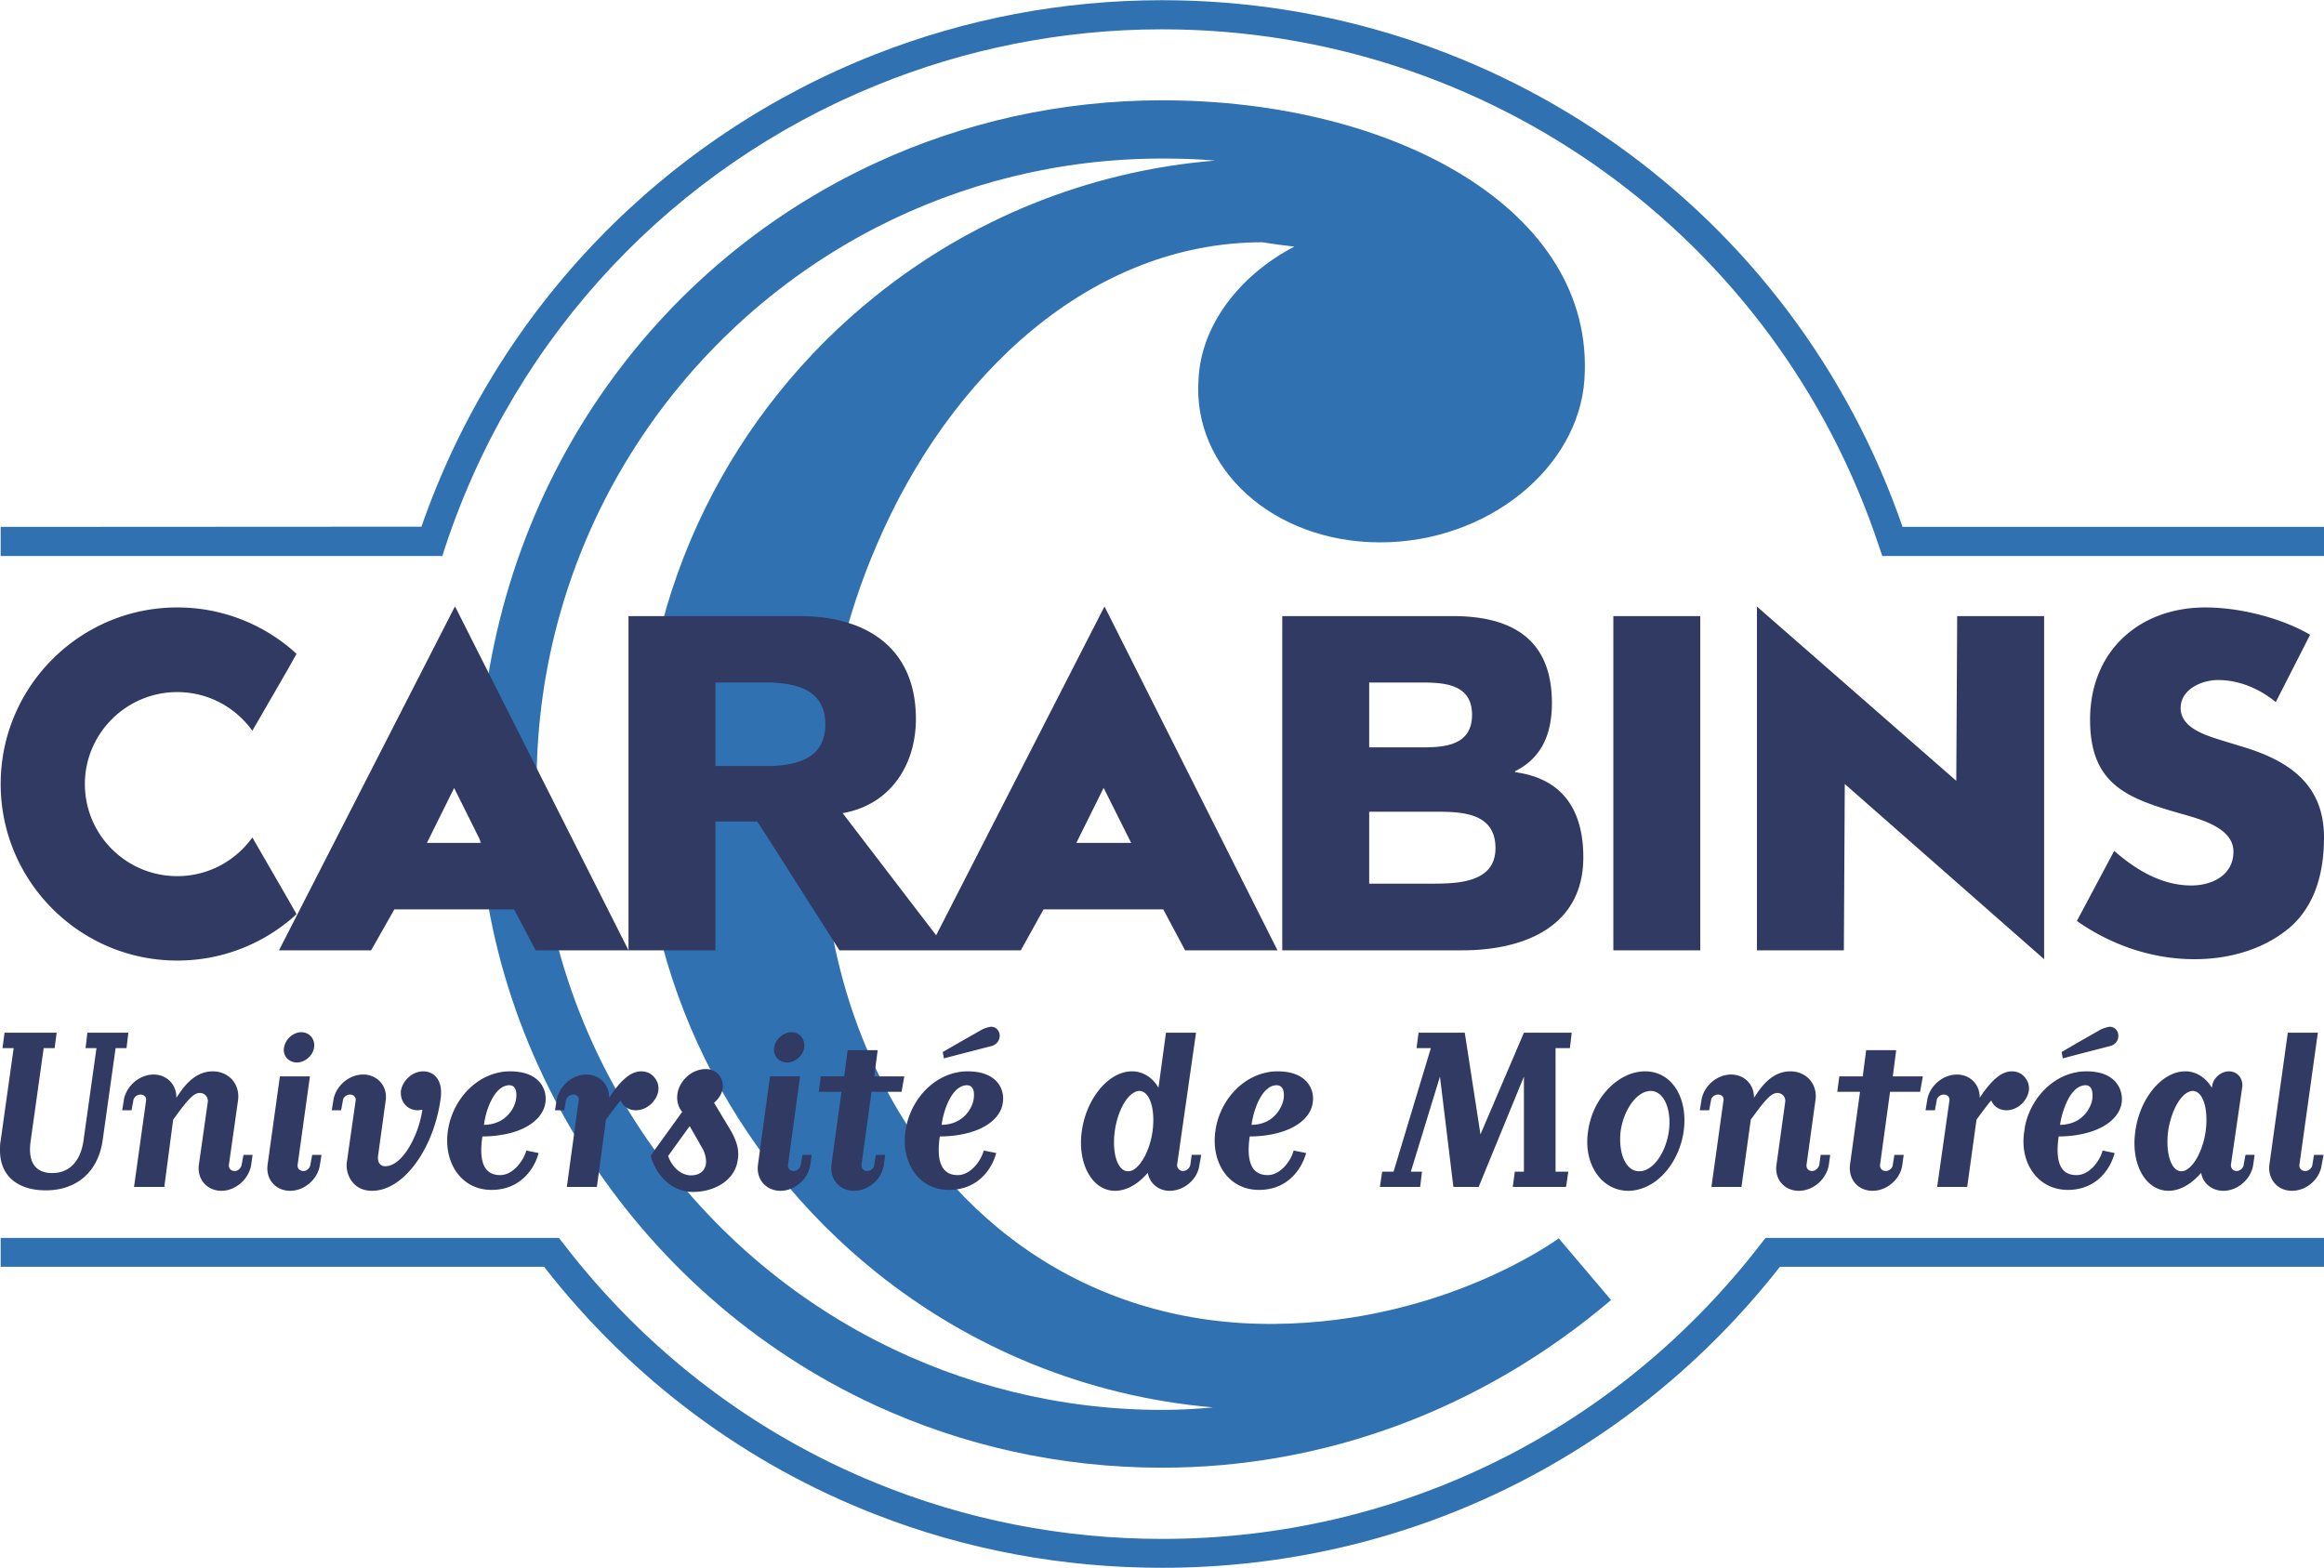
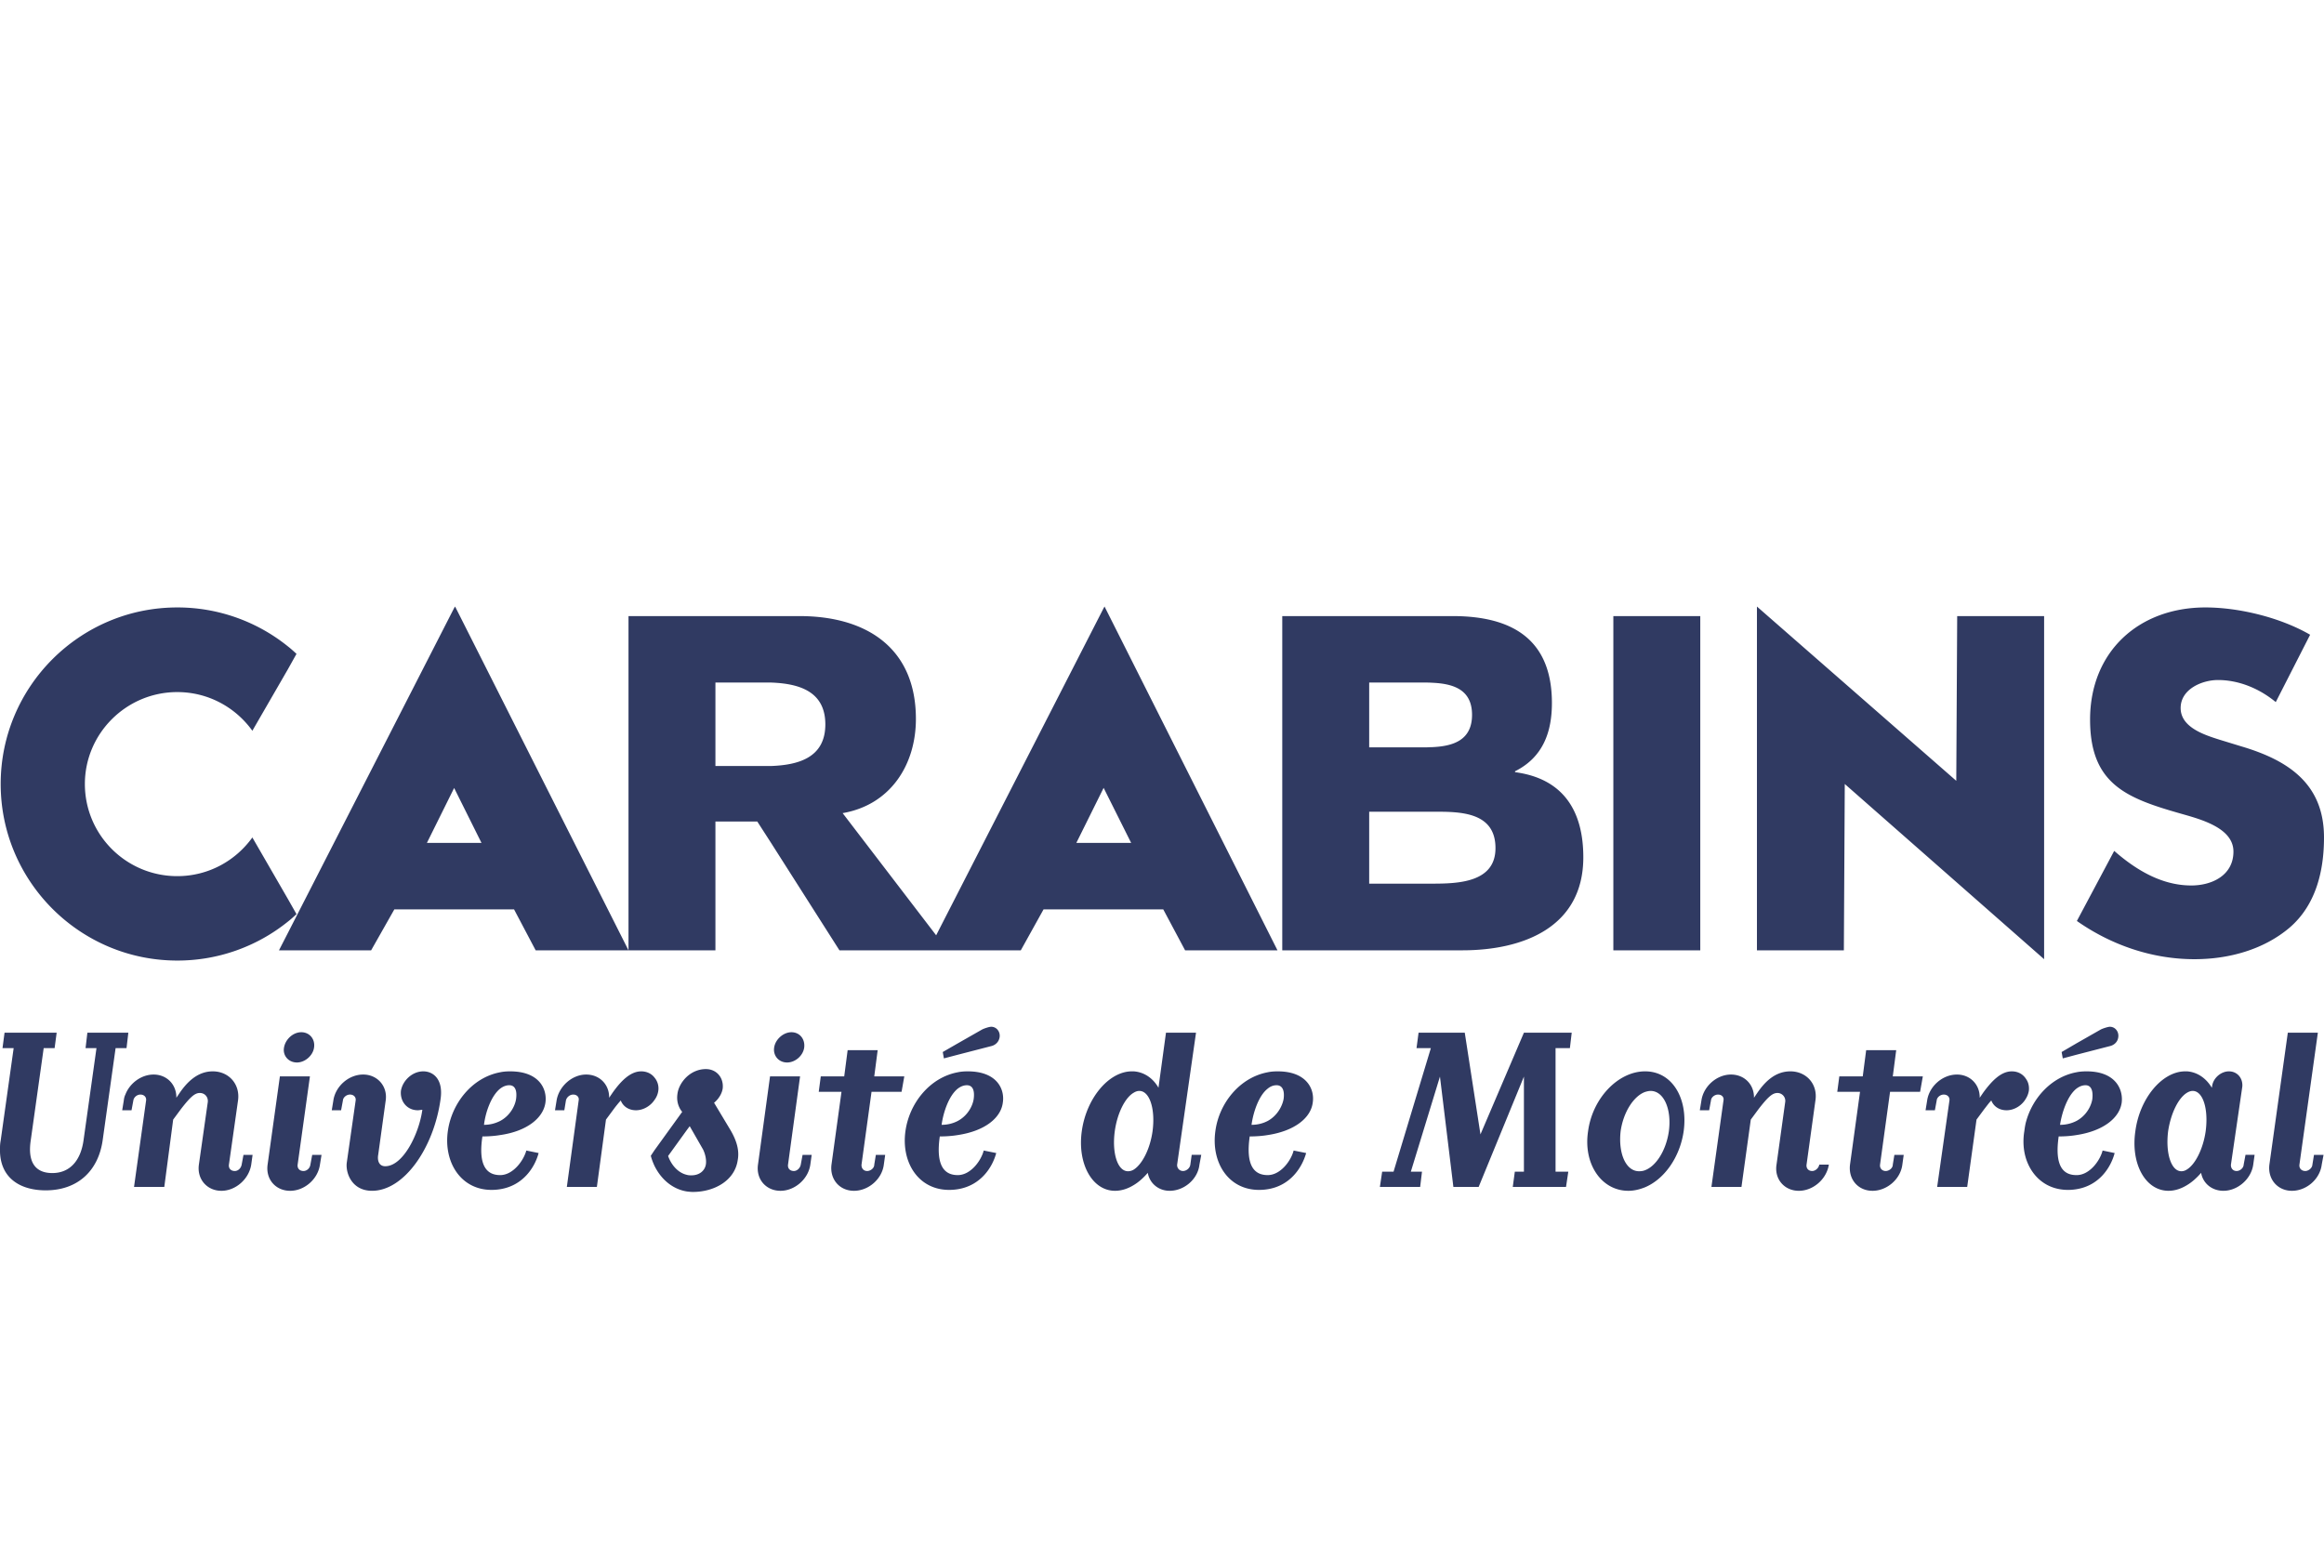
<svg xmlns="http://www.w3.org/2000/svg" width="2500" height="1687" viewBox="0 0 735.335 496.08">
-   <path d="M557.279 393.408c-45.792 59.471-114.839 93.527-189.576 93.527-31.607 0-62.279-6.119-90.575-17.713-38.52-15.695-72.648-41.543-98.928-75.814l-1.368-1.729H.216v9.145h171.937c27.936 35.855 64.151 62.566 104.976 78.408 28.368 11.088 59.04 16.848 90.575 16.848 76.824 0 147.96-34.633 195.48-95.256h172.151v-9.145H558.647l-1.368 1.729zM601.991 166.68C567.432 66.672 473.831 0 367.703 0c-31.679 0-62.279 5.976-90.575 17.064-66.168 25.92-119.448 79.632-143.784 149.544L.216 166.68v9.216h139.752l1.008-3.168C163.44 105.048 213.912 52.776 277.128 27c28.152-11.52 58.824-17.784 90.575-17.784 103.177 0 194.328 65.664 226.8 163.512l1.08 3.168h139.752v-9.216H601.991z" fill="#3071b2" />
-   <path d="M379.224 119.952c-2.017 28.224 23.616 51.624 57.457 51.624 33.839 0 62.783-23.4 64.654-51.624 3.528-53.568-60.191-88.272-133.632-88.272-32.255 0-62.999 7.056-90.575 19.8-73.224 33.768-124.344 107.568-125.712 196.559-1.368 82.08 48.384 161.137 125.712 196.705 27.145 12.455 57.744 19.656 90.575 19.656 51.048 0 100.944-18.145 142.057-53.064l-16.561-19.512s-35.855 26.566-89.784 27.072c-57.095.574-102.815-31.248-126.287-80.713-12.816-26.855-18.936-58.896-16.776-93.744 1.44-24.768 7.272-49.248 16.776-71.424 23.328-54.937 68.4-96.408 122.327-96.408 0 0 4.248.72 10.081 1.368-17.209 9.001-29.52 24.769-30.312 41.977zM277.128 93.528c-45.288 36.288-74.232 92.088-74.232 154.511 0 62.424 29.016 118.08 74.232 154.441 29.736 23.902 66.528 39.383 106.703 42.84-5.399.504-10.584.791-16.128.791-32.615 0-63.431-7.992-90.575-21.959-63.792-32.904-107.352-99.434-107.352-176.113 0-76.607 43.56-143.135 107.352-176.04 27.145-13.968 57.96-21.888 90.575-21.888 5.616 0 11.16.144 16.704.648-40.391 3.313-77.399 18.793-107.279 42.769z" fill="#3071b2" />
-   <path d="M143.712 192.312L91.08 295.199l-2.808 5.473h29.16l7.344-12.961H162.649l6.839 12.961h29.376L144 191.88l-.288.432zm0 74.376h-8.64l8.64-17.424v.072l8.64 17.352h-8.64zM93.816 289.223L91.08 284.4l-11.232-19.441c-5.328 7.416-13.968 12.24-23.76 12.24-16.128 0-29.231-13.031-29.231-29.16 0-15.983 13.104-29.087 29.231-29.087 9.792 0 18.432 4.824 23.76 12.24l11.232-19.44 2.736-4.896c-.864-.792-1.8-1.656-2.736-2.376a55.625 55.625 0 0 0-34.992-12.312c-30.815 0-55.872 25.057-55.872 55.872 0 30.816 25.057 55.873 55.872 55.873a55.63 55.63 0 0 0 34.992-12.312c.936-.722 1.872-1.585 2.736-2.378zM349.2 192.384L296.208 295.92l-29.592-38.664c15.048-2.592 23.184-15.192 23.184-29.808 0-22.608-15.84-32.543-36.792-32.543h-54.144v105.768h27.504V259.92h13.248l4.176 6.48 21.816 34.271h57.384l7.2-12.961H368.063l6.912 12.961h29.231L349.488 191.88l-.288.504zm-105.408 49.968h-17.424v-26.424h17.424c8.496.288 17.352 2.447 17.352 13.248 0 10.728-8.856 12.888-17.352 13.176zM349.2 266.688h-8.64l8.64-17.424 8.712 17.424H349.2zM618.983 247.032l-63.072-55.152v108.792h27.504l.288-52.633 63.073 55.441V194.904h-27.504l-.289 52.128zM709.271 236.16l-7.055-2.16c-4.752-1.511-12.24-3.888-12.24-10.007 0-5.976 6.768-8.856 11.808-8.856 6.769 0 13.248 2.808 18.288 6.984l10.873-21.312c-9.289-5.4-22.393-8.641-33.121-8.641-21.096 0-36.504 13.969-36.504 35.496 0 20.375 11.448 24.84 28.656 29.737 5.977 1.727 16.705 4.391 16.705 12.023 0 7.561-6.841 10.729-13.32 10.729-9.432 0-17.569-4.969-24.408-10.945l-11.809 22.176c10.872 7.633 23.832 12.098 37.225 12.098 10.729 0 21.743-2.953 30.023-9.938 8.424-7.199 10.943-18.072 10.943-28.584 0-16.992-11.304-24.408-26.064-28.8zM510.479 300.672h27.504V194.904h-27.504v105.768zM479.375 244.296v-.288c8.641-4.32 11.664-12.096 11.664-21.6 0-20.232-12.671-27.504-31.392-27.504H405.72v105.768h56.951c19.368 0 38.305-7.344 38.305-29.449 0-14.76-6.409-24.911-21.601-26.927zm-46.151-28.368h16.56c1.152 0 2.304 0 3.384.071 6.48.289 12.601 2.017 12.601 10.152 0 8.136-6.12 9.936-12.601 10.224-.72 0-1.439.072-2.231.072h-17.712v-20.519h-.001zm19.943 63.648H433.224v-22.752h19.944c8.856-.072 20.017 0 20.017 11.52-.001 10.871-11.81 11.232-20.018 11.232zM98.208 368.496c-.144 1.152-1.152 2.016-2.16 2.016-1.296 0-2.016-.863-1.872-2.016l3.889-27.938H88.56l-3.888 27.938c-.647 4.68 2.592 8.279 7.128 8.279s8.784-3.672 9.433-8.279l.504-3.096h-2.952l-.577 3.096zM133.92 338.975c-3.384 0-6.479 2.809-7.056 6.121-.36 3.385 1.944 6.191 5.329 6.191.503 0 1.008-.145 1.439-.145-1.008 7.488-6.048 17.857-11.736 17.857-2.088 0-2.52-1.945-2.232-3.6l2.376-17.209c.648-4.463-2.592-8.207-7.128-8.207-4.608 0-8.784 3.744-9.432 8.207l-.504 3.096h2.952l.576-3.096c.072-1.008 1.152-1.871 2.232-1.871 1.224 0 1.943.863 1.8 1.871l-2.808 19.656c-.432 3.168 1.512 8.928 7.992 8.928 10.08 0 19.513-13.463 21.672-28.943.936-6.192-2.16-8.856-5.472-8.856zM732.167 365.4l-.504 3.096c-.071 1.152-1.295 2.016-2.231 2.016-1.225 0-2.017-.863-1.872-2.016l5.832-41.76h-9.504l-5.832 41.76c-.576 4.607 2.592 8.279 7.128 8.279 4.607 0 8.855-3.672 9.432-8.279l.577-3.096h-3.026zM161.424 338.975c-1.08 0-2.16.072-3.168.289-8.855 1.656-15.336 9.791-16.56 18.648-1.368 9.791 4.104 18.576 13.824 18.576.936 0 1.872-.072 2.736-.217 7.2-1.152 10.944-6.84 12.168-11.447l-3.888-.793c-.864 3.168-4.176 7.775-8.28 7.775-4.032 0-7.056-2.664-5.615-12.238 2.015 0 3.887-.145 5.615-.434 8.568-1.223 13.68-5.471 14.328-10.295.576-4.175-1.872-9.864-11.16-9.864zm1.872 8.713c-.288 2.088-1.8 5.256-5.04 6.984-1.439.719-3.096 1.225-5.112 1.225.432-3.816 2.232-9.145 5.112-11.449.864-.648 1.8-1.08 2.88-1.08 1.8-.001 2.52 1.583 2.16 4.32zM207.072 348.047a6.293 6.293 0 0 0 1.224-2.951 5.291 5.291 0 0 0-1.224-4.176c-.936-1.225-2.448-1.945-4.176-1.945-3.312 0-6.264 2.809-9.072 6.77l-1.08 1.584c.072-4.176-3.024-7.344-7.272-7.344-4.464 0-8.64 3.744-9.36 8.207l-.503 3.096h2.952l.504-3.096c.215-1.008 1.224-1.871 2.304-1.871 1.224 0 1.944.863 1.728 1.871l-3.744 27.359h9.504l2.88-21.311 2.448-3.312a35.632 35.632 0 0 1 2.232-2.736c.72 1.873 2.52 3.096 4.824 3.096 2.231-.001 4.535-1.296 5.831-3.241zM76.464 368.496c-.216 1.152-1.152 2.016-2.16 2.016-1.296 0-2.016-.863-1.872-2.016l2.88-20.305c.72-5.111-2.88-9.217-7.992-9.217-5.04 0-8.352 3.744-10.44 6.77l-1.08 1.584c.072-4.176-3.023-7.344-7.2-7.344-3.888 0-7.56 2.734-8.928 6.336-.288.576-.432 1.223-.504 1.871l-.504 3.096h2.952l.576-3.096c.144-1.008 1.151-1.871 2.231-1.871 1.225 0 1.944.863 1.8 1.871l-3.816 27.359h9.577l2.808-21.311 2.448-3.312c2.953-3.816 4.392-5.111 5.976-5.111 1.656 0 2.736 1.367 2.52 2.951l-2.808 19.729c-.648 4.607 2.592 8.279 7.128 8.279 4.464 0 8.712-3.672 9.432-8.279l.432-3.096h-2.88l-.576 3.096zM303.048 333.719l10.584-2.734c.72-.145 2.376-.865 2.664-2.881.216-1.729-1.008-3.24-2.664-3.24-.647 0-2.16.504-2.88.865l-7.704 4.391-4.752 2.736.36 2.016 4.392-1.153zM656.999 333.719l10.584-2.734c.721-.145 2.448-.865 2.664-2.881.217-1.729-1.008-3.24-2.664-3.24-.575 0-2.159.504-2.88.865l-7.704 4.391-4.68 2.736.361 2.016 4.319-1.153zM249.048 336.168c2.593 0 5.04-2.16 5.4-4.68.36-2.664-1.368-4.896-4.032-4.896-2.52 0-5.112 2.232-5.472 4.896-.36 2.52 1.44 4.68 4.104 4.68zM40.032 331.631l.576-4.895H27.648l-.577 4.895h3.456l-4.104 29.232c-.936 6.553-4.464 10.297-9.864 10.297s-7.848-3.457-6.84-10.297l4.104-29.232h3.456l.648-4.895H1.44l-.648 4.895H4.32L.216 360.863A12.315 12.315 0 0 0 0 363.096v1.367c.288 8.568 6.696 12.168 14.472 12.168 9.864 0 16.56-5.902 18-15.768l4.104-29.232h3.456zM709.919 368.496c-.07 1.152-1.224 2.016-2.231 2.016-1.152 0-1.872-.863-1.8-2.016l3.6-24.697c.216-2.664-1.584-4.824-4.248-4.824-2.52 0-5.04 2.16-5.328 4.824l-.071.361c-1.801-3.025-4.608-4.969-7.849-5.186h-.576c-7.271 0-14.399 8.496-15.768 18.938-1.512 10.295 3.168 18.863 10.512 18.863 1.944 0 3.96-.648 5.832-1.801 1.584-.936 3.096-2.303 4.464-3.887.576 3.312 3.385 5.688 7.057 5.688 4.464 0 8.784-3.672 9.433-8.279l.431-3.096h-2.88l-.578 3.096zm-12.023-10.584c-.792 5.615-3.312 10.512-5.904 12.096-.646.432-1.224.576-1.799.576-3.24 0-5.041-5.76-4.177-12.672.864-5.76 3.312-10.584 5.976-12.168.576-.361 1.225-.576 1.8-.576 3.239 0 5.039 5.687 4.104 12.744zM93.96 336.168c2.521 0 5.04-2.16 5.4-4.68.432-2.664-1.368-4.896-4.032-4.896-2.592 0-5.04 2.232-5.472 4.896-.432 2.52 1.44 4.68 4.104 4.68zM641.952 345.096c.145-1.367-.145-2.664-.865-3.672-.936-1.512-2.52-2.449-4.535-2.449-3.312 0-6.191 2.809-9.072 6.77l-1.08 1.584c.072-4.176-3.024-7.344-7.2-7.344-4.607 0-8.784 3.744-9.432 8.207l-.503 3.096h2.951l.575-3.096c.072-1.008 1.153-1.871 2.233-1.871 1.223 0 1.943.863 1.799 1.871l-3.888 27.359h9.505l2.951-21.311 2.448-3.312c.863-1.08 1.512-2.016 2.231-2.736.72 1.873 2.521 3.096 4.824 3.096 2.52 0 4.968-1.584 6.191-3.816.435-.72.723-1.513.867-2.376zM404.279 338.975c-1.08 0-2.16.072-3.168.289-8.855 1.656-15.408 9.791-16.56 18.648-1.368 9.791 4.031 18.576 13.823 18.576.937 0 1.872-.072 2.736-.217 7.2-1.152 10.872-6.84 12.168-11.447l-3.96-.793c-.792 3.168-4.104 7.775-8.208 7.775-4.032 0-7.056-2.664-5.688-12.238 2.017 0 3.96-.145 5.688-.434 8.569-1.295 13.68-5.471 14.256-10.295.65-4.175-1.871-9.864-11.087-9.864zm1.872 8.713c-.36 2.088-1.872 5.256-5.04 6.984-1.368.719-3.096 1.225-5.112 1.225.504-3.816 2.232-9.217 5.112-11.449.864-.719 1.8-1.08 2.808-1.08 1.801-.001 2.594 1.583 2.232 4.32zM468.432 358.92l-4.968-32.184h-14.615l-.65 4.895h4.536l-11.806 39.098h-3.602l-.719 4.822h12.744l.577-4.822h-3.53l9.216-30.098 4.248 34.92h7.993l14.328-34.92v30.098h-2.88l-.649 4.822h16.848l.721-4.822h-4.032v-39.098h4.536l.576-4.895h-15.12l-13.752 32.184zM599.976 332.279h-9.504l-1.08 8.279h-7.416l-.648 4.896h7.2l-3.167 23.041c-.576 4.607 2.52 8.279 7.127 8.279 4.537 0 8.857-3.672 9.432-8.279l.433-3.096h-2.952l-.504 3.096c0 1.152-1.225 2.016-2.232 2.016-1.15 0-1.943-.863-1.8-2.016l3.168-23.041h9.505l.863-4.896h-9.504l1.079-8.279zM575.64 368.496c-.216 1.152-1.295 2.016-2.232 2.016-1.224 0-1.943-.863-1.799-2.016l2.807-20.305c.792-5.111-2.807-9.217-7.92-9.217-5.111 0-8.352 3.744-10.439 6.77l-1.08 1.584c.072-4.176-3.023-7.344-7.272-7.344-4.536 0-8.712 3.744-9.358 8.207l-.505 3.096h2.951l.577-3.096c.072-1.008 1.151-1.871 2.231-1.871 1.224 0 1.943.863 1.728 1.871l-3.814 27.359h9.503l2.952-21.311 2.447-3.312c2.953-3.816 4.393-5.111 5.977-5.111a2.494 2.494 0 0 1 2.448 2.951l-2.736 19.729c-.72 4.607 2.52 8.279 7.056 8.279s8.785-3.672 9.504-8.279l.434-3.096h-3.025l-.435 3.096zM520.56 338.975h-.145c-8.496.072-16.559 8.568-17.928 18.938-1.584 10.295 4.176 18.863 12.744 18.863 1.8 0 3.528-.432 5.184-1.08 6.266-2.592 11.16-9.648 12.312-17.783 1.44-10.442-3.671-18.938-12.167-18.938zm7.488 18.937c-.864 6.047-4.032 11.088-7.633 12.383-.575.217-1.15.289-1.8.289-4.175 0-6.624-5.617-5.832-12.672.864-6.049 4.104-11.016 7.632-12.385.648-.215 1.297-.359 1.872-.359 4.105 0 6.696 5.687 5.761 12.744zM306.216 338.975c-1.08 0-2.16.072-3.168.289-8.855 1.656-15.336 9.791-16.56 18.648-1.368 9.791 4.032 18.576 13.824 18.576.936 0 1.872-.072 2.736-.217 7.2-1.152 10.944-6.84 12.168-11.447l-3.96-.793c-.792 3.168-4.104 7.775-8.208 7.775-4.032 0-7.056-2.664-5.688-12.238 2.016 0 3.96-.145 5.688-.434 8.641-1.295 13.68-5.471 14.256-10.295.648-4.175-1.8-9.864-11.088-9.864zm1.872 8.713c-.288 2.088-1.8 5.256-5.04 6.984-1.368.719-3.096 1.225-5.112 1.225.504-3.816 2.232-9.145 5.112-11.449.864-.648 1.801-1.08 2.88-1.08 1.8-.001 2.52 1.583 2.16 4.32zM253.368 368.496c-.216 1.152-1.224 2.016-2.16 2.016-1.296 0-2.016-.863-1.872-2.016l3.816-27.938h-9.504l-3.816 27.938c-.648 4.68 2.592 8.279 7.128 8.279 4.464 0 8.784-3.672 9.432-8.279l.432-3.096h-2.88l-.576 3.096zM277.704 332.279H268.2l-1.08 8.279h-7.416l-.648 4.896h7.2l-3.168 23.041c-.576 4.607 2.521 8.279 7.128 8.279 4.536 0 8.856-3.672 9.433-8.279l.432-3.096h-2.952l-.504 3.096c0 1.152-1.224 2.016-2.232 2.016-1.152 0-1.872-.863-1.8-2.016l3.168-23.041h9.504l.864-4.896h-9.504l1.079-8.279zM225.936 348.912s2.304-1.729 2.736-4.537c.36-3.383-1.944-6.119-5.328-6.119-2.304 0-4.392.936-5.976 2.375-1.656 1.512-2.808 3.602-3.024 5.545-.504 3.527 1.513 5.615 1.513 5.615l-8.785 12.168-1.152 1.729c.288 1.152.721 2.232 1.152 3.168 2.304 4.68 6.121 7.488 10.296 8.137.648.072 1.224.143 1.872.143 6.696 0 13.248-3.527 14.184-10.08.576-3.096-.359-6.191-2.304-9.504l-5.184-8.64zm-2.592 19.512c-.359 2.16-2.232 3.455-4.536 3.455-.504 0-.936 0-1.44-.143-2.88-.648-4.968-3.168-5.976-5.977l5.976-8.279.864-1.152 4.248 7.416c.72 1.512 1.08 3.311.864 4.68zM660.239 338.975c-1.08 0-2.231.072-3.24.289-7.775 1.439-13.823 7.992-15.912 15.553-.287 1.008-.432 2.016-.574 3.096-.505 3.096-.289 6.119.574 8.783 1.872 5.688 6.553 9.793 13.248 9.793.938 0 1.801-.072 2.664-.217 7.2-1.152 10.872-6.84 12.098-11.447l-3.817-.793c-.792 3.168-4.104 7.775-8.208 7.775H657c-4.104 0-6.983-2.734-5.615-12.238 2.016 0 3.889-.145 5.615-.434 8.568-1.295 13.682-5.471 14.328-10.295.503-4.176-1.944-9.865-11.089-9.865zm1.8 8.713c-.288 2.088-1.8 5.256-5.04 6.984a11.253 11.253 0 0 1-5.184 1.225c.576-3.816 2.304-9.145 5.184-11.449.864-.648 1.801-1.08 2.881-1.08 1.728-.001 2.447 1.583 2.159 4.32zM376.632 368.496c-.145 1.152-1.297 2.016-2.305 2.016-1.08 0-1.943-.863-1.872-2.016l5.977-41.76h-9.503l-2.377 17.424c-1.728-3.025-4.536-4.969-7.848-5.186h-.576c-7.271 0-14.4 8.496-15.84 18.938-1.439 10.295 3.312 18.863 10.512 18.863 2.017 0 4.032-.648 5.904-1.801 1.584-.936 3.096-2.303 4.464-3.887.576 3.312 3.384 5.688 6.911 5.688 4.608 0 8.929-3.672 9.434-8.279l.574-3.096h-3.023l-.432 3.096zm-11.952-10.584c-.792 5.688-3.312 10.512-5.976 12.168a3.429 3.429 0 0 1-1.8.504c-3.312 0-5.112-5.76-4.176-12.672.792-5.76 3.312-10.656 5.976-12.168.576-.361 1.152-.576 1.8-.576 3.24 0 5.112 5.687 4.176 12.744z" fill="#303a62" />
+   <path d="M143.712 192.312L91.08 295.199l-2.808 5.473h29.16l7.344-12.961H162.649l6.839 12.961h29.376L144 191.88l-.288.432zm0 74.376h-8.64l8.64-17.424v.072l8.64 17.352h-8.64zM93.816 289.223L91.08 284.4l-11.232-19.441c-5.328 7.416-13.968 12.24-23.76 12.24-16.128 0-29.231-13.031-29.231-29.16 0-15.983 13.104-29.087 29.231-29.087 9.792 0 18.432 4.824 23.76 12.24l11.232-19.44 2.736-4.896c-.864-.792-1.8-1.656-2.736-2.376a55.625 55.625 0 0 0-34.992-12.312c-30.815 0-55.872 25.057-55.872 55.872 0 30.816 25.057 55.873 55.872 55.873a55.63 55.63 0 0 0 34.992-12.312c.936-.722 1.872-1.585 2.736-2.378zM349.2 192.384L296.208 295.92l-29.592-38.664c15.048-2.592 23.184-15.192 23.184-29.808 0-22.608-15.84-32.543-36.792-32.543h-54.144v105.768h27.504V259.92h13.248l4.176 6.48 21.816 34.271h57.384l7.2-12.961H368.063l6.912 12.961h29.231L349.488 191.88l-.288.504zm-105.408 49.968h-17.424v-26.424h17.424c8.496.288 17.352 2.447 17.352 13.248 0 10.728-8.856 12.888-17.352 13.176zM349.2 266.688h-8.64l8.64-17.424 8.712 17.424H349.2zM618.983 247.032l-63.072-55.152v108.792h27.504l.288-52.633 63.073 55.441V194.904h-27.504l-.289 52.128zM709.271 236.16l-7.055-2.16c-4.752-1.511-12.24-3.888-12.24-10.007 0-5.976 6.768-8.856 11.808-8.856 6.769 0 13.248 2.808 18.288 6.984l10.873-21.312c-9.289-5.4-22.393-8.641-33.121-8.641-21.096 0-36.504 13.969-36.504 35.496 0 20.375 11.448 24.84 28.656 29.737 5.977 1.727 16.705 4.391 16.705 12.023 0 7.561-6.841 10.729-13.32 10.729-9.432 0-17.569-4.969-24.408-10.945l-11.809 22.176c10.872 7.633 23.832 12.098 37.225 12.098 10.729 0 21.743-2.953 30.023-9.938 8.424-7.199 10.943-18.072 10.943-28.584 0-16.992-11.304-24.408-26.064-28.8zM510.479 300.672h27.504V194.904h-27.504v105.768zM479.375 244.296v-.288c8.641-4.32 11.664-12.096 11.664-21.6 0-20.232-12.671-27.504-31.392-27.504H405.72v105.768h56.951c19.368 0 38.305-7.344 38.305-29.449 0-14.76-6.409-24.911-21.601-26.927zm-46.151-28.368h16.56c1.152 0 2.304 0 3.384.071 6.48.289 12.601 2.017 12.601 10.152 0 8.136-6.12 9.936-12.601 10.224-.72 0-1.439.072-2.231.072h-17.712v-20.519h-.001zm19.943 63.648H433.224v-22.752h19.944c8.856-.072 20.017 0 20.017 11.52-.001 10.871-11.81 11.232-20.018 11.232zM98.208 368.496c-.144 1.152-1.152 2.016-2.16 2.016-1.296 0-2.016-.863-1.872-2.016l3.889-27.938H88.56l-3.888 27.938c-.647 4.68 2.592 8.279 7.128 8.279s8.784-3.672 9.433-8.279l.504-3.096h-2.952l-.577 3.096zM133.92 338.975c-3.384 0-6.479 2.809-7.056 6.121-.36 3.385 1.944 6.191 5.329 6.191.503 0 1.008-.145 1.439-.145-1.008 7.488-6.048 17.857-11.736 17.857-2.088 0-2.52-1.945-2.232-3.6l2.376-17.209c.648-4.463-2.592-8.207-7.128-8.207-4.608 0-8.784 3.744-9.432 8.207l-.504 3.096h2.952l.576-3.096c.072-1.008 1.152-1.871 2.232-1.871 1.224 0 1.943.863 1.8 1.871l-2.808 19.656c-.432 3.168 1.512 8.928 7.992 8.928 10.08 0 19.513-13.463 21.672-28.943.936-6.192-2.16-8.856-5.472-8.856zM732.167 365.4l-.504 3.096c-.071 1.152-1.295 2.016-2.231 2.016-1.225 0-2.017-.863-1.872-2.016l5.832-41.76h-9.504l-5.832 41.76c-.576 4.607 2.592 8.279 7.128 8.279 4.607 0 8.855-3.672 9.432-8.279l.577-3.096h-3.026zM161.424 338.975c-1.08 0-2.16.072-3.168.289-8.855 1.656-15.336 9.791-16.56 18.648-1.368 9.791 4.104 18.576 13.824 18.576.936 0 1.872-.072 2.736-.217 7.2-1.152 10.944-6.84 12.168-11.447l-3.888-.793c-.864 3.168-4.176 7.775-8.28 7.775-4.032 0-7.056-2.664-5.615-12.238 2.015 0 3.887-.145 5.615-.434 8.568-1.223 13.68-5.471 14.328-10.295.576-4.175-1.872-9.864-11.16-9.864zm1.872 8.713c-.288 2.088-1.8 5.256-5.04 6.984-1.439.719-3.096 1.225-5.112 1.225.432-3.816 2.232-9.145 5.112-11.449.864-.648 1.8-1.08 2.88-1.08 1.8-.001 2.52 1.583 2.16 4.32zM207.072 348.047a6.293 6.293 0 0 0 1.224-2.951 5.291 5.291 0 0 0-1.224-4.176c-.936-1.225-2.448-1.945-4.176-1.945-3.312 0-6.264 2.809-9.072 6.77l-1.08 1.584c.072-4.176-3.024-7.344-7.272-7.344-4.464 0-8.64 3.744-9.36 8.207l-.503 3.096h2.952l.504-3.096c.215-1.008 1.224-1.871 2.304-1.871 1.224 0 1.944.863 1.728 1.871l-3.744 27.359h9.504l2.88-21.311 2.448-3.312a35.632 35.632 0 0 1 2.232-2.736c.72 1.873 2.52 3.096 4.824 3.096 2.231-.001 4.535-1.296 5.831-3.241zM76.464 368.496c-.216 1.152-1.152 2.016-2.16 2.016-1.296 0-2.016-.863-1.872-2.016l2.88-20.305c.72-5.111-2.88-9.217-7.992-9.217-5.04 0-8.352 3.744-10.44 6.77l-1.08 1.584c.072-4.176-3.023-7.344-7.2-7.344-3.888 0-7.56 2.734-8.928 6.336-.288.576-.432 1.223-.504 1.871l-.504 3.096h2.952l.576-3.096c.144-1.008 1.151-1.871 2.231-1.871 1.225 0 1.944.863 1.8 1.871l-3.816 27.359h9.577l2.808-21.311 2.448-3.312c2.953-3.816 4.392-5.111 5.976-5.111 1.656 0 2.736 1.367 2.52 2.951l-2.808 19.729c-.648 4.607 2.592 8.279 7.128 8.279 4.464 0 8.712-3.672 9.432-8.279l.432-3.096h-2.88l-.576 3.096zM303.048 333.719l10.584-2.734c.72-.145 2.376-.865 2.664-2.881.216-1.729-1.008-3.24-2.664-3.24-.647 0-2.16.504-2.88.865l-7.704 4.391-4.752 2.736.36 2.016 4.392-1.153zM656.999 333.719l10.584-2.734c.721-.145 2.448-.865 2.664-2.881.217-1.729-1.008-3.24-2.664-3.24-.575 0-2.159.504-2.88.865l-7.704 4.391-4.68 2.736.361 2.016 4.319-1.153zM249.048 336.168c2.593 0 5.04-2.16 5.4-4.68.36-2.664-1.368-4.896-4.032-4.896-2.52 0-5.112 2.232-5.472 4.896-.36 2.52 1.44 4.68 4.104 4.68zM40.032 331.631l.576-4.895H27.648l-.577 4.895h3.456l-4.104 29.232c-.936 6.553-4.464 10.297-9.864 10.297s-7.848-3.457-6.84-10.297l4.104-29.232h3.456l.648-4.895H1.44l-.648 4.895H4.32L.216 360.863A12.315 12.315 0 0 0 0 363.096v1.367c.288 8.568 6.696 12.168 14.472 12.168 9.864 0 16.56-5.902 18-15.768l4.104-29.232h3.456zM709.919 368.496c-.07 1.152-1.224 2.016-2.231 2.016-1.152 0-1.872-.863-1.8-2.016l3.6-24.697c.216-2.664-1.584-4.824-4.248-4.824-2.52 0-5.04 2.16-5.328 4.824l-.071.361c-1.801-3.025-4.608-4.969-7.849-5.186h-.576c-7.271 0-14.399 8.496-15.768 18.938-1.512 10.295 3.168 18.863 10.512 18.863 1.944 0 3.96-.648 5.832-1.801 1.584-.936 3.096-2.303 4.464-3.887.576 3.312 3.385 5.688 7.057 5.688 4.464 0 8.784-3.672 9.433-8.279l.431-3.096h-2.88l-.578 3.096zm-12.023-10.584c-.792 5.615-3.312 10.512-5.904 12.096-.646.432-1.224.576-1.799.576-3.24 0-5.041-5.76-4.177-12.672.864-5.76 3.312-10.584 5.976-12.168.576-.361 1.225-.576 1.8-.576 3.239 0 5.039 5.687 4.104 12.744zM93.96 336.168c2.521 0 5.04-2.16 5.4-4.68.432-2.664-1.368-4.896-4.032-4.896-2.592 0-5.04 2.232-5.472 4.896-.432 2.52 1.44 4.68 4.104 4.68zM641.952 345.096c.145-1.367-.145-2.664-.865-3.672-.936-1.512-2.52-2.449-4.535-2.449-3.312 0-6.191 2.809-9.072 6.77l-1.08 1.584c.072-4.176-3.024-7.344-7.2-7.344-4.607 0-8.784 3.744-9.432 8.207l-.503 3.096h2.951l.575-3.096c.072-1.008 1.153-1.871 2.233-1.871 1.223 0 1.943.863 1.799 1.871l-3.888 27.359h9.505l2.951-21.311 2.448-3.312c.863-1.08 1.512-2.016 2.231-2.736.72 1.873 2.521 3.096 4.824 3.096 2.52 0 4.968-1.584 6.191-3.816.435-.72.723-1.513.867-2.376zM404.279 338.975c-1.08 0-2.16.072-3.168.289-8.855 1.656-15.408 9.791-16.56 18.648-1.368 9.791 4.031 18.576 13.823 18.576.937 0 1.872-.072 2.736-.217 7.2-1.152 10.872-6.84 12.168-11.447l-3.96-.793c-.792 3.168-4.104 7.775-8.208 7.775-4.032 0-7.056-2.664-5.688-12.238 2.017 0 3.96-.145 5.688-.434 8.569-1.295 13.68-5.471 14.256-10.295.65-4.175-1.871-9.864-11.087-9.864zm1.872 8.713c-.36 2.088-1.872 5.256-5.04 6.984-1.368.719-3.096 1.225-5.112 1.225.504-3.816 2.232-9.217 5.112-11.449.864-.719 1.8-1.08 2.808-1.08 1.801-.001 2.594 1.583 2.232 4.32zM468.432 358.92l-4.968-32.184h-14.615l-.65 4.895h4.536l-11.806 39.098h-3.602l-.719 4.822h12.744l.577-4.822h-3.53l9.216-30.098 4.248 34.92h7.993l14.328-34.92v30.098h-2.88l-.649 4.822h16.848l.721-4.822h-4.032v-39.098h4.536l.576-4.895h-15.12l-13.752 32.184zM599.976 332.279h-9.504l-1.08 8.279h-7.416l-.648 4.896h7.2l-3.167 23.041c-.576 4.607 2.52 8.279 7.127 8.279 4.537 0 8.857-3.672 9.432-8.279l.433-3.096h-2.952l-.504 3.096c0 1.152-1.225 2.016-2.232 2.016-1.15 0-1.943-.863-1.8-2.016l3.168-23.041h9.505l.863-4.896h-9.504l1.079-8.279zM575.64 368.496c-.216 1.152-1.295 2.016-2.232 2.016-1.224 0-1.943-.863-1.799-2.016l2.807-20.305c.792-5.111-2.807-9.217-7.92-9.217-5.111 0-8.352 3.744-10.439 6.77l-1.08 1.584c.072-4.176-3.023-7.344-7.272-7.344-4.536 0-8.712 3.744-9.358 8.207l-.505 3.096h2.951l.577-3.096c.072-1.008 1.151-1.871 2.231-1.871 1.224 0 1.943.863 1.728 1.871l-3.814 27.359h9.503l2.952-21.311 2.447-3.312c2.953-3.816 4.393-5.111 5.977-5.111a2.494 2.494 0 0 1 2.448 2.951l-2.736 19.729c-.72 4.607 2.52 8.279 7.056 8.279s8.785-3.672 9.504-8.279l.434-3.096l-.435 3.096zM520.56 338.975h-.145c-8.496.072-16.559 8.568-17.928 18.938-1.584 10.295 4.176 18.863 12.744 18.863 1.8 0 3.528-.432 5.184-1.08 6.266-2.592 11.16-9.648 12.312-17.783 1.44-10.442-3.671-18.938-12.167-18.938zm7.488 18.937c-.864 6.047-4.032 11.088-7.633 12.383-.575.217-1.15.289-1.8.289-4.175 0-6.624-5.617-5.832-12.672.864-6.049 4.104-11.016 7.632-12.385.648-.215 1.297-.359 1.872-.359 4.105 0 6.696 5.687 5.761 12.744zM306.216 338.975c-1.08 0-2.16.072-3.168.289-8.855 1.656-15.336 9.791-16.56 18.648-1.368 9.791 4.032 18.576 13.824 18.576.936 0 1.872-.072 2.736-.217 7.2-1.152 10.944-6.84 12.168-11.447l-3.96-.793c-.792 3.168-4.104 7.775-8.208 7.775-4.032 0-7.056-2.664-5.688-12.238 2.016 0 3.96-.145 5.688-.434 8.641-1.295 13.68-5.471 14.256-10.295.648-4.175-1.8-9.864-11.088-9.864zm1.872 8.713c-.288 2.088-1.8 5.256-5.04 6.984-1.368.719-3.096 1.225-5.112 1.225.504-3.816 2.232-9.145 5.112-11.449.864-.648 1.801-1.08 2.88-1.08 1.8-.001 2.52 1.583 2.16 4.32zM253.368 368.496c-.216 1.152-1.224 2.016-2.16 2.016-1.296 0-2.016-.863-1.872-2.016l3.816-27.938h-9.504l-3.816 27.938c-.648 4.68 2.592 8.279 7.128 8.279 4.464 0 8.784-3.672 9.432-8.279l.432-3.096h-2.88l-.576 3.096zM277.704 332.279H268.2l-1.08 8.279h-7.416l-.648 4.896h7.2l-3.168 23.041c-.576 4.607 2.521 8.279 7.128 8.279 4.536 0 8.856-3.672 9.433-8.279l.432-3.096h-2.952l-.504 3.096c0 1.152-1.224 2.016-2.232 2.016-1.152 0-1.872-.863-1.8-2.016l3.168-23.041h9.504l.864-4.896h-9.504l1.079-8.279zM225.936 348.912s2.304-1.729 2.736-4.537c.36-3.383-1.944-6.119-5.328-6.119-2.304 0-4.392.936-5.976 2.375-1.656 1.512-2.808 3.602-3.024 5.545-.504 3.527 1.513 5.615 1.513 5.615l-8.785 12.168-1.152 1.729c.288 1.152.721 2.232 1.152 3.168 2.304 4.68 6.121 7.488 10.296 8.137.648.072 1.224.143 1.872.143 6.696 0 13.248-3.527 14.184-10.08.576-3.096-.359-6.191-2.304-9.504l-5.184-8.64zm-2.592 19.512c-.359 2.16-2.232 3.455-4.536 3.455-.504 0-.936 0-1.44-.143-2.88-.648-4.968-3.168-5.976-5.977l5.976-8.279.864-1.152 4.248 7.416c.72 1.512 1.08 3.311.864 4.68zM660.239 338.975c-1.08 0-2.231.072-3.24.289-7.775 1.439-13.823 7.992-15.912 15.553-.287 1.008-.432 2.016-.574 3.096-.505 3.096-.289 6.119.574 8.783 1.872 5.688 6.553 9.793 13.248 9.793.938 0 1.801-.072 2.664-.217 7.2-1.152 10.872-6.84 12.098-11.447l-3.817-.793c-.792 3.168-4.104 7.775-8.208 7.775H657c-4.104 0-6.983-2.734-5.615-12.238 2.016 0 3.889-.145 5.615-.434 8.568-1.295 13.682-5.471 14.328-10.295.503-4.176-1.944-9.865-11.089-9.865zm1.8 8.713c-.288 2.088-1.8 5.256-5.04 6.984a11.253 11.253 0 0 1-5.184 1.225c.576-3.816 2.304-9.145 5.184-11.449.864-.648 1.801-1.08 2.881-1.08 1.728-.001 2.447 1.583 2.159 4.32zM376.632 368.496c-.145 1.152-1.297 2.016-2.305 2.016-1.08 0-1.943-.863-1.872-2.016l5.977-41.76h-9.503l-2.377 17.424c-1.728-3.025-4.536-4.969-7.848-5.186h-.576c-7.271 0-14.4 8.496-15.84 18.938-1.439 10.295 3.312 18.863 10.512 18.863 2.017 0 4.032-.648 5.904-1.801 1.584-.936 3.096-2.303 4.464-3.887.576 3.312 3.384 5.688 6.911 5.688 4.608 0 8.929-3.672 9.434-8.279l.574-3.096h-3.023l-.432 3.096zm-11.952-10.584c-.792 5.688-3.312 10.512-5.976 12.168a3.429 3.429 0 0 1-1.8.504c-3.312 0-5.112-5.76-4.176-12.672.792-5.76 3.312-10.656 5.976-12.168.576-.361 1.152-.576 1.8-.576 3.24 0 5.112 5.687 4.176 12.744z" fill="#303a62" />
</svg>